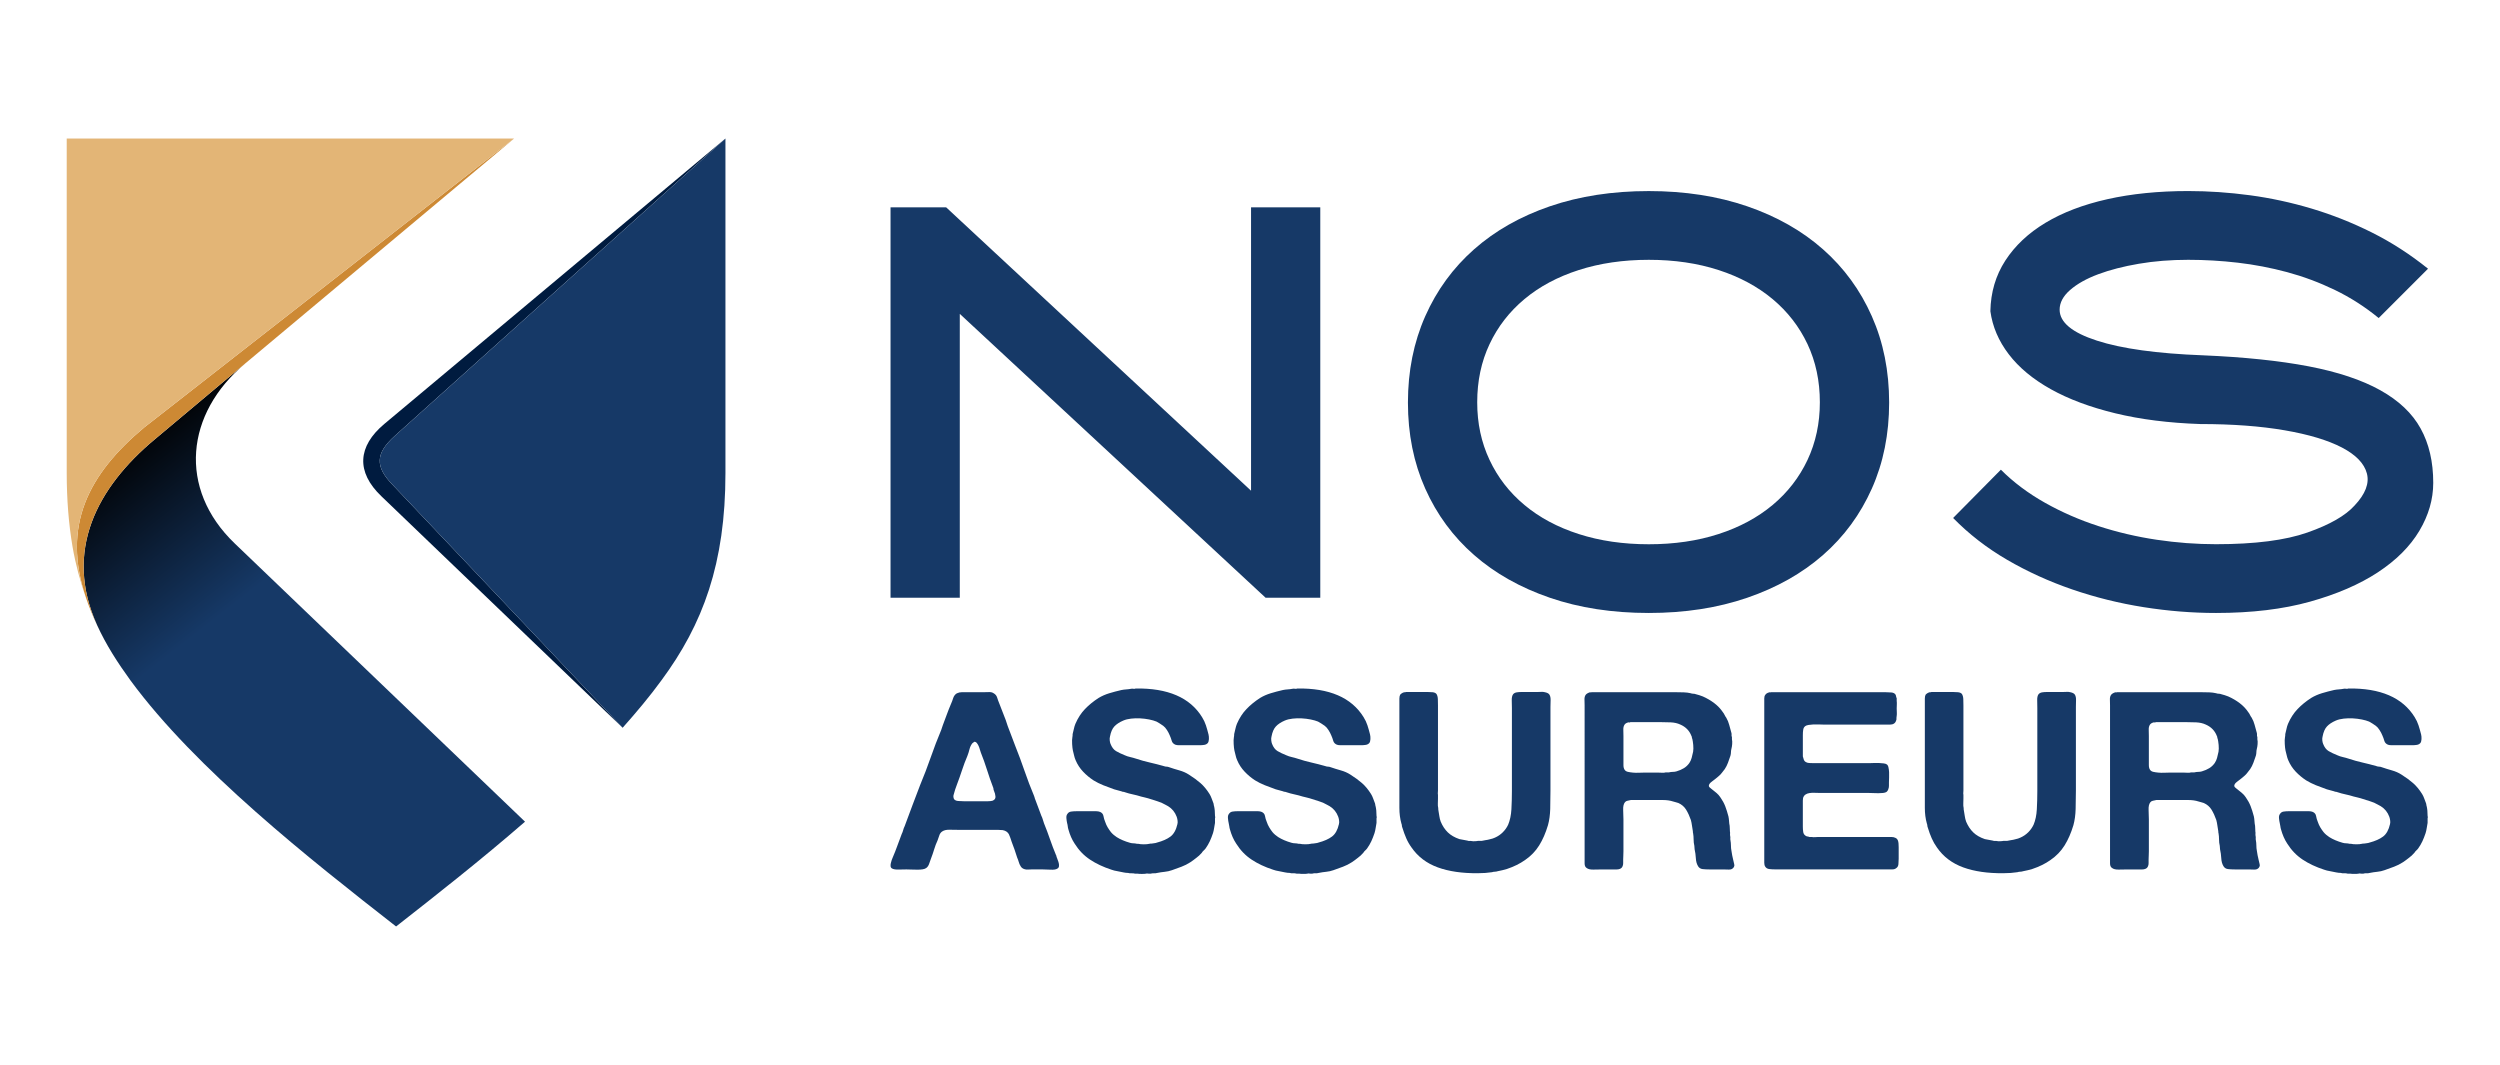
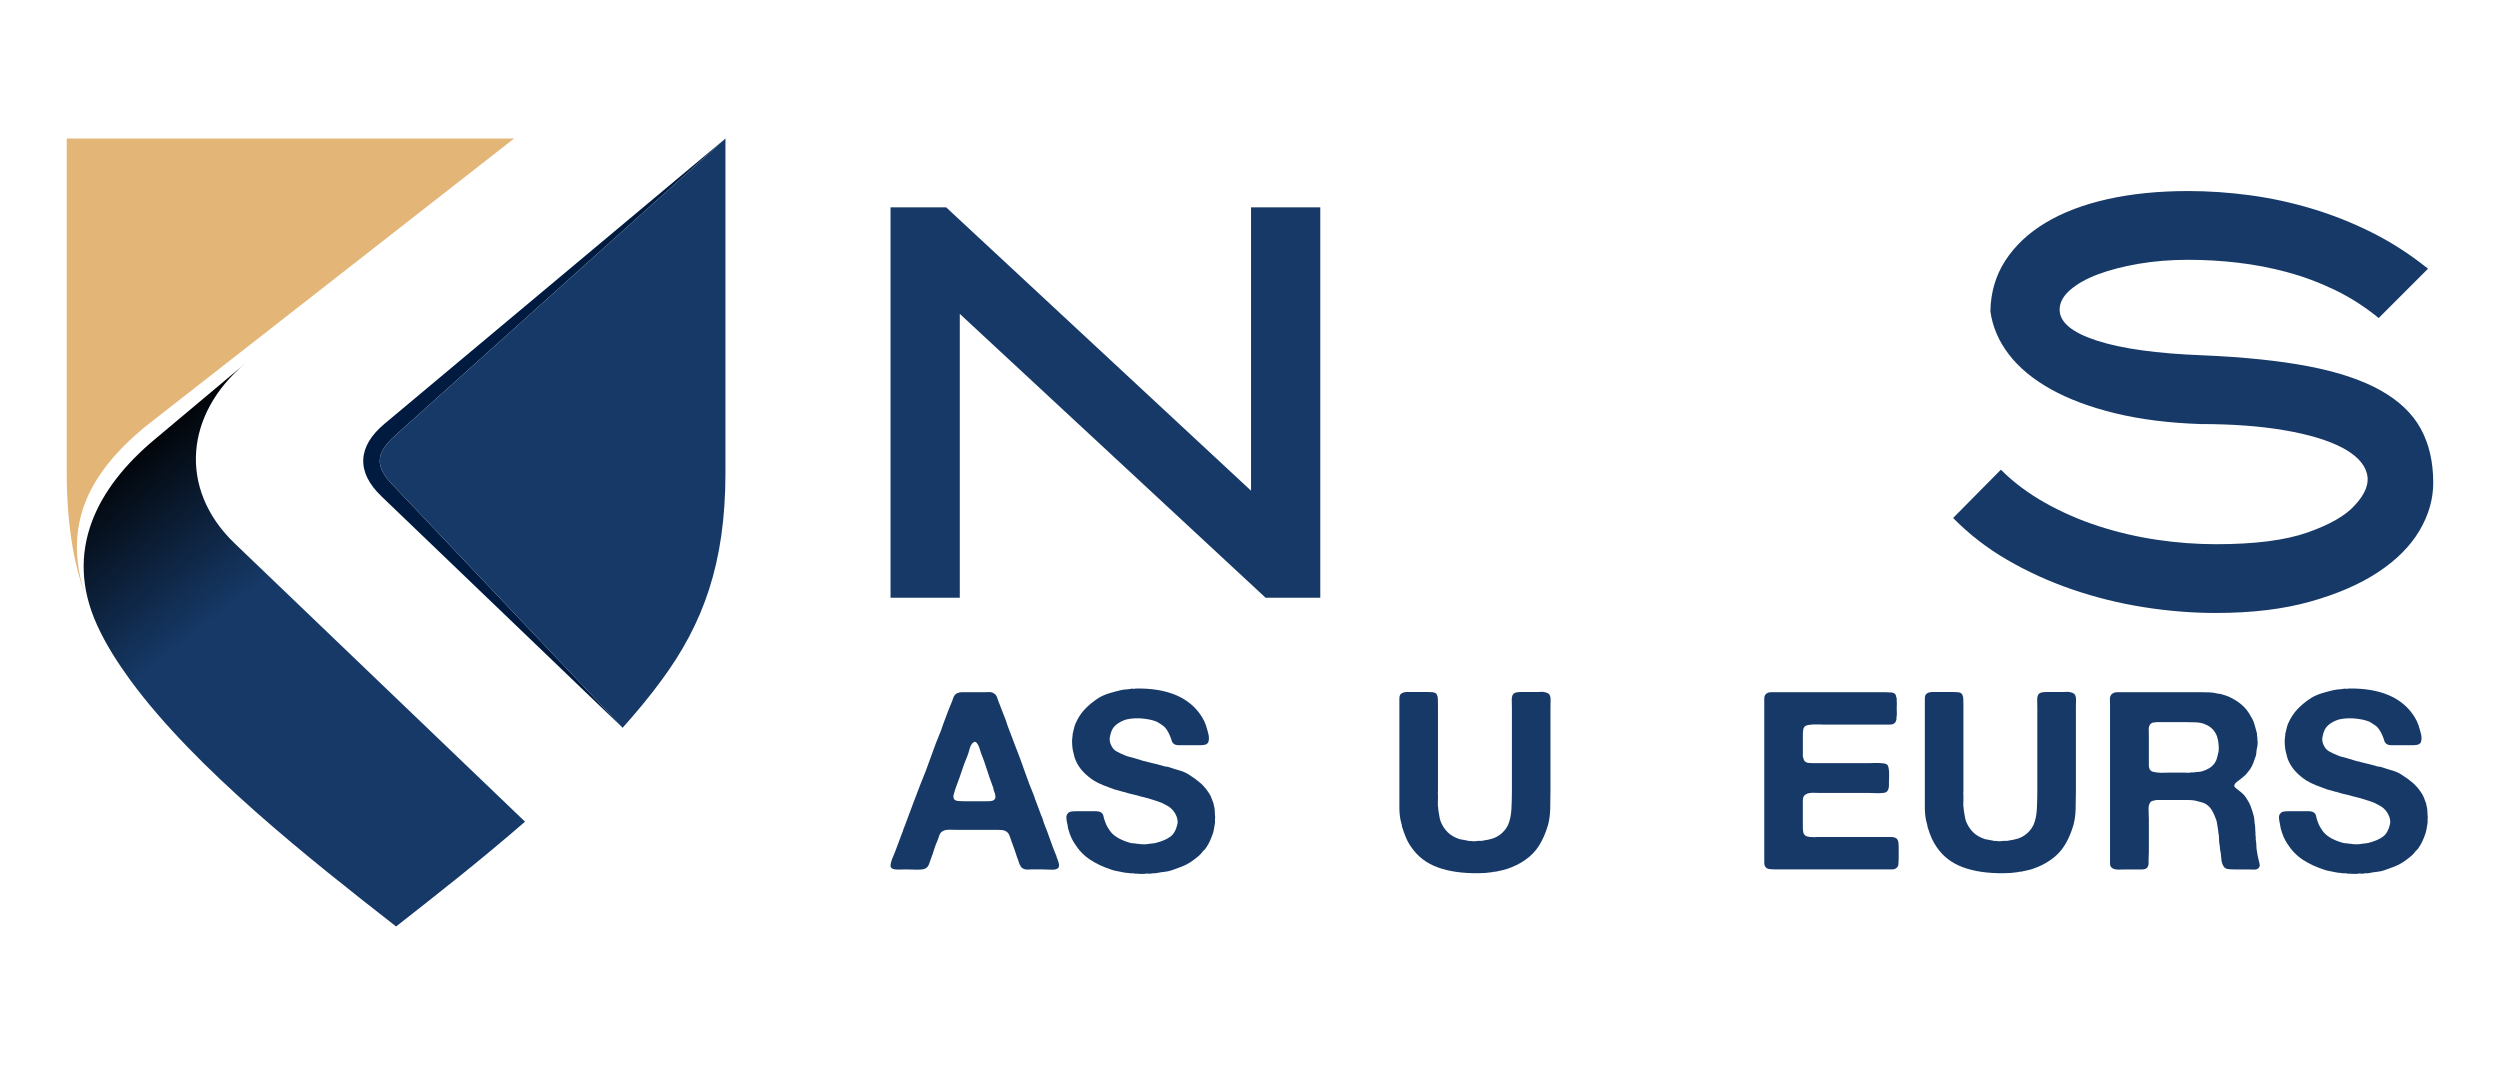
<svg xmlns="http://www.w3.org/2000/svg" version="1.1" id="Calque_1" x="0px" y="0px" width="166.667px" height="71px" viewBox="0 0 166.667 71" enable-background="new 0 0 166.667 71" xml:space="preserve">
  <g>
    <linearGradient id="SVGID_1_" gradientUnits="userSpaceOnUse" x1="17.107" y1="40.68" x2="8.139" y2="29.219">
      <stop offset="0.084" style="stop-color:#163967" />
      <stop offset="1" style="stop-color:#000000" />
    </linearGradient>
    <path fill-rule="evenodd" clip-rule="evenodd" fill="url(#SVGID_1_)" d="M6.477,41.684c0.594,1.301,1.359,2.489,2.221,3.677   c4.364,5.934,11.945,11.906,17.707,16.404c2.643-2.068,5.666-4.441,8.596-6.986l-19.354-18.55   c-3.811-3.657-3.273-8.674,0.688-11.985l-6.03,5.055C6.477,32.494,4.218,36.726,6.477,41.684L6.477,41.684z" />
-     <path fill-rule="evenodd" clip-rule="evenodd" fill="#CD8934" d="M10.305,29.298l6.03-5.055L34.273,9.235L9.617,28.494   c-3.714,3.101-5.514,6.547-3.887,11.351c0.211,0.632,0.46,1.246,0.747,1.839C4.218,36.726,6.477,32.494,10.305,29.298   L10.305,29.298z" />
    <path fill-rule="evenodd" clip-rule="evenodd" fill="#E3B576" d="M20.547,9.235h-8.807H4.448v22.303   c0,1.779,0.134,3.406,0.383,4.882c0.21,1.224,0.517,2.353,0.899,3.425c-1.627-4.804,0.173-8.25,3.887-11.351L34.273,9.235H20.547z" />
    <path fill-rule="evenodd" clip-rule="evenodd" fill="#001B3F" d="M25.62,28.264c-1.779,1.493-1.895,3.197-0.191,4.823   l16.081,15.432L26.174,32.321c-1.186-1.225-1.147-2.085,0.135-3.253L48.363,9.235L25.62,28.264z" />
    <path fill-rule="evenodd" clip-rule="evenodd" fill="#163967" d="M26.309,29.068c-1.282,1.168-1.32,2.028-0.135,3.253   l15.335,16.197c0.938-1.054,1.818-2.105,2.584-3.158c2.775-3.754,4.27-7.794,4.27-13.822V9.235L26.309,29.068z" />
  </g>
  <g>
    <g>
      <path fill="#163967" d="M83.402,13.823h4.617v26.027h-3.645L63.986,20.925v18.926h-4.617V13.823h3.708l20.326,18.891V13.823z" />
-       <path fill="#163967" d="M109.92,40.865c-2.426,0-4.625-0.338-6.596-1.015S99.67,38.225,98.27,37    c-1.398-1.225-2.484-2.699-3.254-4.426c-0.77-1.726-1.154-3.638-1.154-5.737c0-2.099,0.385-4.017,1.154-5.755    c0.77-1.737,1.855-3.224,3.254-4.46c1.4-1.236,3.084-2.192,5.055-2.869c1.971-0.676,4.17-1.015,6.596-1.015    c2.4,0,4.588,0.339,6.559,1.015c1.971,0.677,3.656,1.633,5.055,2.869c1.4,1.236,2.484,2.723,3.254,4.46    c0.77,1.738,1.154,3.656,1.154,5.755c0,2.1-0.385,4.012-1.154,5.737c-0.77,1.727-1.854,3.201-3.254,4.426    c-1.398,1.225-3.084,2.174-5.055,2.851S112.32,40.865,109.92,40.865z M109.92,17.321c-1.703,0-3.26,0.228-4.67,0.682    c-1.412,0.453-2.619,1.1-3.621,1.938c-1.004,0.839-1.779,1.839-2.326,3.003c-0.549,1.164-0.822,2.456-0.822,3.876    c0,1.397,0.273,2.678,0.822,3.841c0.547,1.165,1.322,2.166,2.326,3.004c1.002,0.838,2.209,1.484,3.621,1.938    c1.41,0.454,2.967,0.681,4.67,0.681c1.701,0,3.252-0.227,4.652-0.681c1.398-0.453,2.6-1.1,3.604-1.938    c1.002-0.838,1.777-1.839,2.326-3.004c0.547-1.163,0.822-2.443,0.822-3.841c0-1.42-0.275-2.712-0.822-3.876    c-0.549-1.164-1.324-2.164-2.326-3.003c-1.004-0.838-2.205-1.484-3.604-1.938C113.172,17.549,111.621,17.321,109.92,17.321z" />
      <path fill="#163967" d="M147.736,40.865c-1.586,0-3.195-0.129-4.828-0.388s-3.219-0.652-4.758-1.181    c-1.539-0.529-2.986-1.187-4.338-1.974c-1.354-0.787-2.553-1.717-3.604-2.79l3.184-3.219c0.84,0.84,1.82,1.575,2.939,2.204    c1.119,0.63,2.309,1.149,3.568,1.557c1.258,0.409,2.553,0.712,3.883,0.91c1.328,0.198,2.646,0.297,3.953,0.297    c2.588,0,4.623-0.261,6.104-0.783c1.482-0.522,2.525-1.12,3.131-1.794c0.723-0.767,0.998-1.48,0.822-2.142    c-0.174-0.662-0.729-1.237-1.66-1.725c-0.934-0.487-2.205-0.87-3.814-1.149c-1.609-0.278-3.486-0.418-5.631-0.418    c-2.1-0.07-3.988-0.309-5.668-0.717s-3.113-0.945-4.303-1.609c-1.189-0.665-2.123-1.44-2.799-2.327    c-0.678-0.886-1.084-1.842-1.225-2.868c0.023-1.26,0.355-2.385,0.996-3.376c0.643-0.991,1.533-1.831,2.678-2.519    c1.143-0.688,2.518-1.213,4.127-1.574s3.404-0.543,5.389-0.543c1.352,0,2.723,0.094,4.109,0.28s2.764,0.484,4.129,0.893    c1.363,0.408,2.699,0.938,4.006,1.591c1.305,0.653,2.553,1.458,3.742,2.414l-3.289,3.289c-0.908-0.746-1.883-1.37-2.92-1.872    c-1.039-0.501-2.1-0.897-3.184-1.189c-1.084-0.291-2.182-0.501-3.289-0.63c-1.107-0.128-2.209-0.192-3.305-0.192    c-1.168,0-2.264,0.088-3.289,0.263c-1.027,0.175-1.93,0.408-2.711,0.699c-0.781,0.292-1.406,0.643-1.873,1.05    c-0.467,0.408-0.699,0.846-0.699,1.312c0,0.84,0.828,1.528,2.484,2.064c1.656,0.537,4.012,0.863,7.066,0.979    c2.752,0.117,5.102,0.362,7.049,0.734c1.947,0.374,3.539,0.904,4.775,1.592c1.236,0.688,2.135,1.54,2.693,2.554    c0.561,1.015,0.84,2.222,0.84,3.621c0,1.097-0.309,2.163-0.926,3.201c-0.619,1.038-1.541,1.959-2.764,2.764    c-1.225,0.805-2.736,1.457-4.531,1.959C152.201,40.614,150.115,40.865,147.736,40.865z" />
    </g>
    <g>
      <path fill="#163967" d="M70.463,57.183c0.011,0.045,0.03,0.1,0.058,0.166c0.028,0.066,0.05,0.136,0.066,0.208    s0.02,0.141,0.009,0.207c-0.012,0.066-0.05,0.116-0.116,0.149c-0.089,0.056-0.235,0.077-0.439,0.066    c-0.205-0.011-0.374-0.017-0.507-0.017h-0.779c-0.089,0-0.169,0.003-0.241,0.009c-0.071,0.005-0.141-0.003-0.207-0.025    c-0.122-0.033-0.21-0.1-0.266-0.199c-0.056-0.088-0.097-0.183-0.124-0.282c-0.028-0.1-0.064-0.199-0.108-0.299    c-0.056-0.177-0.113-0.354-0.174-0.53s-0.125-0.349-0.191-0.515c-0.032-0.1-0.063-0.19-0.091-0.273s-0.058-0.158-0.091-0.225    s-0.083-0.124-0.149-0.174s-0.155-0.086-0.266-0.108c-0.056,0-0.108-0.002-0.158-0.008s-0.102-0.009-0.157-0.009h-2.622    c-0.188,0-0.39-0.002-0.605-0.008s-0.385,0.036-0.506,0.124c-0.089,0.066-0.149,0.155-0.183,0.266    c-0.033,0.111-0.072,0.222-0.116,0.332c-0.089,0.188-0.163,0.385-0.224,0.589c-0.062,0.205-0.131,0.406-0.208,0.605    c-0.044,0.111-0.086,0.228-0.124,0.349c-0.039,0.122-0.103,0.216-0.191,0.282c-0.055,0.044-0.135,0.075-0.24,0.092    s-0.222,0.024-0.349,0.024s-0.257-0.003-0.39-0.008c-0.133-0.006-0.249-0.009-0.349-0.009c-0.144,0-0.318,0.003-0.522,0.009    c-0.205,0.005-0.352-0.02-0.439-0.075c-0.056-0.033-0.086-0.083-0.092-0.149s0-0.135,0.017-0.207s0.036-0.142,0.059-0.208    c0.021-0.066,0.044-0.121,0.066-0.166c0.11-0.254,0.213-0.514,0.307-0.779s0.19-0.525,0.29-0.78    c0.044-0.088,0.077-0.177,0.1-0.266c0.022-0.088,0.056-0.177,0.1-0.265c0.089-0.232,0.177-0.471,0.266-0.714    s0.177-0.481,0.266-0.714c0.088-0.221,0.171-0.439,0.249-0.655c0.077-0.216,0.16-0.434,0.249-0.655    c0.254-0.608,0.489-1.223,0.705-1.842s0.45-1.233,0.705-1.842c0.022-0.055,0.039-0.105,0.05-0.149s0.027-0.094,0.05-0.149    c0.088-0.232,0.177-0.47,0.266-0.713c0.088-0.243,0.183-0.481,0.282-0.714c0.055-0.121,0.102-0.246,0.141-0.373    s0.107-0.229,0.207-0.308c0.056-0.033,0.128-0.061,0.216-0.083c0.022-0.011,0.044-0.014,0.066-0.008s0.044,0.003,0.066-0.009h1.46    c0.122,0,0.246-0.002,0.374-0.008c0.127-0.006,0.229,0.02,0.307,0.074c0.122,0.066,0.202,0.164,0.241,0.291    c0.038,0.127,0.085,0.257,0.141,0.39c0.077,0.188,0.149,0.373,0.216,0.556s0.138,0.368,0.216,0.556    c0.021,0.066,0.044,0.133,0.066,0.199c0.021,0.066,0.044,0.133,0.066,0.199c0.088,0.222,0.171,0.44,0.249,0.655    c0.077,0.216,0.16,0.435,0.248,0.655c0.222,0.554,0.429,1.112,0.623,1.676c0.193,0.564,0.406,1.123,0.639,1.677    c0.021,0.044,0.035,0.085,0.041,0.124s0.02,0.08,0.042,0.124c0.066,0.178,0.133,0.354,0.199,0.531s0.132,0.354,0.198,0.531    c0.045,0.089,0.078,0.174,0.1,0.257c0.022,0.083,0.05,0.169,0.083,0.258c0.144,0.354,0.276,0.708,0.398,1.062    c0.122,0.354,0.255,0.703,0.398,1.046c0.022,0.032,0.033,0.063,0.033,0.091S70.441,57.149,70.463,57.183z M66.166,53.383    c0.144-0.055,0.21-0.149,0.199-0.281c-0.011-0.133-0.044-0.26-0.1-0.382c-0.022-0.044-0.033-0.086-0.033-0.125    c0-0.038-0.011-0.08-0.033-0.124c-0.144-0.376-0.276-0.758-0.398-1.146c-0.121-0.387-0.26-0.773-0.414-1.161    c-0.022-0.055-0.045-0.124-0.066-0.207c-0.022-0.083-0.05-0.16-0.083-0.232s-0.072-0.136-0.116-0.191    c-0.045-0.055-0.1-0.083-0.166-0.083c-0.022,0.022-0.045,0.039-0.066,0.05c-0.022,0.012-0.045,0.028-0.066,0.05    c-0.089,0.111-0.152,0.244-0.191,0.398c-0.038,0.155-0.085,0.305-0.141,0.448c-0.133,0.31-0.252,0.625-0.356,0.945    c-0.105,0.321-0.219,0.643-0.341,0.963c-0.044,0.11-0.083,0.219-0.116,0.323c-0.033,0.105-0.066,0.219-0.099,0.341    c-0.033,0.088-0.028,0.188,0.017,0.298c0.055,0.078,0.146,0.122,0.273,0.133c0.127,0.012,0.257,0.017,0.39,0.017h1.261    c0.1,0,0.211,0,0.332,0C65.972,53.416,66.077,53.405,66.166,53.383z" />
      <path fill="#163967" d="M75.707,45.9c2.146-0.033,3.624,0.603,4.43,1.908c0.111,0.177,0.197,0.359,0.258,0.547    c0.061,0.188,0.119,0.393,0.174,0.613c0.021,0.09,0.031,0.191,0.025,0.308s-0.031,0.202-0.074,0.257    c-0.057,0.066-0.133,0.108-0.232,0.125s-0.211,0.024-0.332,0.024h-1.047c-0.1,0-0.197,0-0.297,0s-0.184-0.011-0.25-0.033    c-0.133-0.055-0.215-0.144-0.248-0.266c-0.033-0.121-0.078-0.243-0.133-0.364c-0.044-0.111-0.105-0.227-0.183-0.349    s-0.16-0.216-0.249-0.282c-0.155-0.11-0.305-0.205-0.448-0.282c-0.133-0.055-0.296-0.102-0.489-0.141s-0.393-0.063-0.598-0.074    c-0.204-0.012-0.406-0.006-0.605,0.017c-0.199,0.021-0.376,0.065-0.53,0.132c-0.255,0.11-0.451,0.241-0.59,0.39    c-0.138,0.15-0.234,0.374-0.29,0.673c-0.022,0.077-0.027,0.163-0.017,0.257s0.027,0.169,0.05,0.224    c0.089,0.232,0.213,0.396,0.373,0.49s0.352,0.185,0.572,0.273c0.122,0.056,0.246,0.097,0.374,0.124    c0.127,0.028,0.257,0.064,0.39,0.108c0.299,0.1,0.605,0.186,0.921,0.257c0.315,0.072,0.628,0.152,0.938,0.241    c0.056,0.021,0.11,0.033,0.166,0.033s0.11,0.011,0.166,0.033c0.22,0.077,0.451,0.148,0.689,0.215s0.451,0.161,0.639,0.282    c0.299,0.188,0.555,0.377,0.771,0.564c0.215,0.188,0.418,0.432,0.605,0.73c0.055,0.088,0.102,0.188,0.141,0.298    c0.039,0.111,0.08,0.222,0.125,0.332c0.012,0.033,0.016,0.064,0.016,0.092s0.006,0.053,0.018,0.074    C80.979,53.909,81,54.13,81,54.396c0.021,0.056,0.021,0.11,0,0.166v0.299c-0.021,0.121-0.041,0.237-0.059,0.348    c-0.016,0.111-0.041,0.222-0.074,0.332c-0.066,0.199-0.139,0.382-0.215,0.548c-0.078,0.166-0.172,0.326-0.283,0.481    c-0.045,0.056-0.088,0.103-0.133,0.141c-0.045,0.039-0.082,0.086-0.115,0.142c-0.057,0.066-0.117,0.13-0.184,0.19    s-0.139,0.119-0.215,0.174c-0.057,0.045-0.113,0.089-0.174,0.133c-0.063,0.045-0.125,0.089-0.191,0.133    c-0.189,0.122-0.385,0.222-0.59,0.299s-0.418,0.155-0.639,0.232c-0.155,0.056-0.315,0.091-0.481,0.107s-0.332,0.042-0.498,0.075    c-0.077,0.021-0.151,0.03-0.224,0.024c-0.072-0.005-0.141,0.003-0.207,0.025h-0.133c-0.022,0-0.053-0.003-0.092-0.009    c-0.039-0.005-0.069-0.003-0.091,0.009c-0.056,0.011-0.149,0.017-0.282,0.017s-0.227-0.006-0.282-0.017h-0.166    c-0.077-0.022-0.157-0.03-0.24-0.025c-0.083,0.006-0.158-0.003-0.225-0.024c-0.055,0-0.104-0.003-0.149-0.009    c-0.044-0.005-0.094-0.014-0.148-0.024c-0.133-0.033-0.271-0.061-0.415-0.083c-0.145-0.022-0.277-0.056-0.398-0.1    c-0.542-0.177-1.018-0.4-1.427-0.672c-0.41-0.271-0.753-0.628-1.029-1.07c-0.177-0.266-0.315-0.581-0.415-0.946    c-0.021-0.066-0.035-0.133-0.041-0.198c-0.006-0.066-0.02-0.139-0.042-0.216c-0.021-0.089-0.038-0.196-0.049-0.324    c-0.012-0.127,0.011-0.224,0.065-0.29c0.056-0.089,0.136-0.141,0.241-0.157c0.104-0.017,0.224-0.025,0.356-0.025h1.046    c0.088,0,0.183,0,0.281,0c0.1,0,0.188,0.017,0.266,0.05c0.122,0.056,0.193,0.146,0.216,0.273c0.022,0.128,0.061,0.258,0.116,0.391    c0.044,0.133,0.1,0.254,0.166,0.364c0.066,0.111,0.139,0.216,0.216,0.315c0.056,0.066,0.116,0.128,0.183,0.183    c0.066,0.056,0.133,0.105,0.199,0.149c0.243,0.155,0.542,0.282,0.896,0.382c0.077,0.022,0.152,0.033,0.225,0.033    c0.071,0,0.151,0.011,0.24,0.033h0.083c0.089,0.022,0.21,0.033,0.365,0.033c0.154,0,0.276-0.011,0.365-0.033    c0.033-0.011,0.088-0.017,0.166-0.017c0.055-0.011,0.113-0.02,0.174-0.025c0.061-0.005,0.119-0.019,0.174-0.041    c0.376-0.1,0.675-0.232,0.896-0.398c0.221-0.166,0.377-0.442,0.465-0.829c0.021-0.078,0.025-0.166,0.008-0.266    c-0.016-0.1-0.035-0.177-0.057-0.232c-0.111-0.299-0.299-0.531-0.565-0.697c-0.033-0.021-0.094-0.055-0.183-0.1    c-0.166-0.1-0.352-0.18-0.556-0.24c-0.205-0.061-0.406-0.125-0.605-0.191c-0.078-0.021-0.152-0.041-0.225-0.058    s-0.152-0.036-0.24-0.058c-0.177-0.056-0.356-0.103-0.539-0.142c-0.183-0.038-0.357-0.085-0.523-0.141    c-0.055-0.022-0.099-0.033-0.132-0.033s-0.072-0.011-0.116-0.033c-0.089-0.022-0.169-0.044-0.241-0.066s-0.152-0.044-0.24-0.066    c-0.255-0.089-0.498-0.18-0.73-0.274c-0.232-0.094-0.448-0.201-0.646-0.323c-0.255-0.166-0.487-0.359-0.697-0.581    c-0.21-0.221-0.376-0.475-0.498-0.763c-0.044-0.1-0.077-0.202-0.1-0.308c-0.022-0.104-0.05-0.218-0.083-0.34    c-0.022-0.1-0.039-0.243-0.05-0.432c-0.011-0.188-0.006-0.343,0.017-0.464c0.011-0.045,0.017-0.11,0.017-0.2    c0.033-0.121,0.061-0.236,0.083-0.348c0.022-0.11,0.056-0.221,0.1-0.332c0.166-0.387,0.379-0.716,0.639-0.987    c0.26-0.271,0.562-0.517,0.904-0.738c0.222-0.133,0.459-0.237,0.714-0.315c0.254-0.077,0.525-0.149,0.813-0.215    c0.11-0.022,0.218-0.036,0.323-0.042c0.104-0.006,0.213-0.02,0.323-0.041c0.033-0.012,0.086-0.012,0.158,0    C75.637,45.928,75.684,45.922,75.707,45.9z" />
-       <path fill="#163967" d="M86.475,45.9c2.146-0.033,3.623,0.603,4.43,1.908c0.111,0.177,0.197,0.359,0.258,0.547    c0.061,0.188,0.119,0.393,0.174,0.613c0.021,0.09,0.031,0.191,0.025,0.308s-0.031,0.202-0.074,0.257    c-0.057,0.066-0.133,0.108-0.232,0.125s-0.211,0.024-0.332,0.024h-1.045c-0.1,0-0.199,0-0.299,0s-0.184-0.011-0.25-0.033    c-0.133-0.055-0.215-0.144-0.248-0.266c-0.033-0.121-0.078-0.243-0.133-0.364c-0.045-0.111-0.105-0.227-0.184-0.349    c-0.076-0.122-0.16-0.216-0.248-0.282c-0.154-0.11-0.305-0.205-0.447-0.282c-0.133-0.055-0.297-0.102-0.49-0.141    s-0.393-0.063-0.598-0.074c-0.205-0.012-0.406-0.006-0.605,0.017c-0.199,0.021-0.375,0.065-0.531,0.132    c-0.254,0.11-0.451,0.241-0.588,0.39c-0.139,0.15-0.236,0.374-0.291,0.673c-0.021,0.077-0.027,0.163-0.016,0.257    c0.01,0.094,0.027,0.169,0.049,0.224c0.088,0.232,0.213,0.396,0.373,0.49s0.352,0.185,0.572,0.273    c0.123,0.056,0.246,0.097,0.373,0.124c0.127,0.028,0.258,0.064,0.391,0.108c0.299,0.1,0.605,0.186,0.922,0.257    c0.314,0.072,0.627,0.152,0.936,0.241c0.057,0.021,0.111,0.033,0.166,0.033c0.057,0,0.111,0.011,0.166,0.033    c0.223,0.077,0.451,0.148,0.689,0.215s0.451,0.161,0.639,0.282c0.299,0.188,0.557,0.377,0.771,0.564    c0.215,0.188,0.418,0.432,0.605,0.73c0.055,0.088,0.102,0.188,0.141,0.298c0.039,0.111,0.08,0.222,0.125,0.332    c0.012,0.033,0.018,0.064,0.018,0.092s0.004,0.053,0.016,0.074c0.045,0.178,0.066,0.398,0.066,0.664    c0.021,0.056,0.021,0.11,0,0.166v0.299c-0.021,0.121-0.041,0.237-0.059,0.348c-0.016,0.111-0.041,0.222-0.074,0.332    c-0.066,0.199-0.139,0.382-0.215,0.548c-0.078,0.166-0.172,0.326-0.283,0.481c-0.043,0.056-0.088,0.103-0.133,0.141    c-0.043,0.039-0.082,0.086-0.115,0.142c-0.057,0.066-0.117,0.13-0.184,0.19s-0.139,0.119-0.215,0.174    c-0.057,0.045-0.113,0.089-0.174,0.133c-0.063,0.045-0.125,0.089-0.191,0.133c-0.188,0.122-0.385,0.222-0.59,0.299    c-0.203,0.077-0.416,0.155-0.639,0.232c-0.154,0.056-0.314,0.091-0.48,0.107s-0.332,0.042-0.498,0.075    c-0.078,0.021-0.152,0.03-0.225,0.024c-0.072-0.005-0.141,0.003-0.207,0.025h-0.133c-0.021,0-0.053-0.003-0.09-0.009    c-0.039-0.005-0.07-0.003-0.092,0.009c-0.057,0.011-0.15,0.017-0.283,0.017s-0.227-0.006-0.281-0.017h-0.166    c-0.078-0.022-0.158-0.03-0.24-0.025c-0.084,0.006-0.158-0.003-0.225-0.024c-0.055,0-0.105-0.003-0.148-0.009    c-0.045-0.005-0.094-0.014-0.15-0.024c-0.133-0.033-0.271-0.061-0.414-0.083c-0.145-0.022-0.277-0.056-0.398-0.1    c-0.543-0.177-1.018-0.4-1.426-0.672c-0.41-0.271-0.754-0.628-1.029-1.07c-0.178-0.266-0.316-0.581-0.416-0.946    c-0.021-0.066-0.035-0.133-0.041-0.198c-0.006-0.066-0.02-0.139-0.041-0.216c-0.021-0.089-0.039-0.196-0.049-0.324    c-0.012-0.127,0.01-0.224,0.064-0.29c0.057-0.089,0.137-0.141,0.242-0.157c0.104-0.017,0.223-0.025,0.355-0.025h1.047    c0.088,0,0.182,0,0.281,0s0.188,0.017,0.266,0.05c0.121,0.056,0.193,0.146,0.215,0.273c0.021,0.128,0.061,0.258,0.117,0.391    c0.043,0.133,0.1,0.254,0.166,0.364c0.066,0.111,0.137,0.216,0.215,0.315c0.055,0.066,0.115,0.128,0.182,0.183    c0.066,0.056,0.133,0.105,0.199,0.149c0.244,0.155,0.543,0.282,0.896,0.382c0.078,0.022,0.152,0.033,0.225,0.033    s0.152,0.011,0.24,0.033h0.084c0.088,0.022,0.209,0.033,0.363,0.033c0.156,0,0.277-0.011,0.365-0.033    c0.033-0.011,0.088-0.017,0.166-0.017c0.055-0.011,0.113-0.02,0.174-0.025c0.061-0.005,0.119-0.019,0.176-0.041    c0.375-0.1,0.674-0.232,0.895-0.398c0.223-0.166,0.377-0.442,0.465-0.829c0.021-0.078,0.025-0.166,0.008-0.266    c-0.016-0.1-0.035-0.177-0.057-0.232c-0.111-0.299-0.299-0.531-0.564-0.697c-0.033-0.021-0.094-0.055-0.184-0.1    c-0.166-0.1-0.35-0.18-0.555-0.24s-0.406-0.125-0.605-0.191c-0.078-0.021-0.152-0.041-0.225-0.058s-0.152-0.036-0.24-0.058    c-0.178-0.056-0.357-0.103-0.539-0.142c-0.184-0.038-0.357-0.085-0.523-0.141c-0.055-0.022-0.1-0.033-0.133-0.033    s-0.072-0.011-0.115-0.033c-0.09-0.022-0.17-0.044-0.24-0.066c-0.072-0.022-0.152-0.044-0.242-0.066    c-0.254-0.089-0.496-0.18-0.729-0.274c-0.232-0.094-0.449-0.201-0.646-0.323c-0.256-0.166-0.488-0.359-0.697-0.581    c-0.211-0.221-0.377-0.475-0.498-0.763c-0.045-0.1-0.078-0.202-0.1-0.308c-0.023-0.104-0.051-0.218-0.084-0.34    c-0.021-0.1-0.039-0.243-0.049-0.432c-0.012-0.188-0.006-0.343,0.016-0.464c0.012-0.045,0.018-0.11,0.018-0.2    c0.033-0.121,0.061-0.236,0.082-0.348c0.023-0.11,0.057-0.221,0.1-0.332c0.166-0.387,0.379-0.716,0.639-0.987    c0.26-0.271,0.563-0.517,0.904-0.738c0.221-0.133,0.459-0.237,0.715-0.315c0.254-0.077,0.523-0.149,0.813-0.215    c0.109-0.022,0.219-0.036,0.322-0.042c0.105-0.006,0.213-0.02,0.324-0.041c0.033-0.012,0.086-0.012,0.158,0    C86.406,45.928,86.453,45.922,86.475,45.9z" />
      <path fill="#163967" d="M93.742,46.132h1.41c0.121,0,0.24,0.006,0.357,0.017c0.115,0.012,0.201,0.05,0.256,0.116    c0.057,0.089,0.086,0.202,0.092,0.341c0.006,0.138,0.008,0.279,0.008,0.423v1.676v3.418v0.581c0,0.044-0.002,0.091-0.008,0.141    s-0.002,0.097,0.008,0.142v0.265c0,0.1-0.002,0.205-0.008,0.315c-0.006,0.111,0.002,0.211,0.025,0.299    c0,0.078,0.006,0.139,0.016,0.183c0.023,0.122,0.043,0.243,0.059,0.365c0.018,0.122,0.047,0.243,0.092,0.365    c0.121,0.287,0.279,0.525,0.473,0.713c0.193,0.188,0.451,0.338,0.771,0.448c0.088,0.022,0.176,0.039,0.266,0.05    c0.088,0.011,0.176,0.027,0.266,0.05c0.055,0.022,0.105,0.03,0.148,0.025c0.045-0.006,0.094-0.003,0.15,0.008    c0.043,0.011,0.115,0.014,0.215,0.008c0.1-0.005,0.166-0.014,0.199-0.024h0.25c0.088-0.022,0.176-0.039,0.264-0.05    c0.09-0.011,0.172-0.027,0.25-0.05c0.154-0.033,0.275-0.071,0.365-0.116c0.199-0.088,0.373-0.207,0.521-0.356    c0.15-0.149,0.27-0.318,0.357-0.506c0.121-0.288,0.193-0.628,0.217-1.021c0.021-0.393,0.033-0.8,0.033-1.22v-3.303v-2.223    c0-0.155-0.004-0.326-0.01-0.515c-0.006-0.188,0.025-0.326,0.092-0.415c0.055-0.066,0.133-0.107,0.232-0.124    s0.209-0.025,0.332-0.025h1.063c0.088,0,0.174-0.002,0.256-0.008c0.084-0.006,0.164,0.003,0.24,0.024    c0.156,0.033,0.256,0.089,0.299,0.166c0.057,0.089,0.08,0.214,0.076,0.374c-0.006,0.16-0.01,0.307-0.01,0.439v2.224v3.352    c0,0.42-0.006,0.829-0.016,1.228c-0.012,0.398-0.061,0.758-0.15,1.079c-0.154,0.52-0.35,0.971-0.588,1.352    c-0.238,0.382-0.551,0.705-0.938,0.971c-0.344,0.244-0.748,0.443-1.211,0.598c-0.1,0.033-0.203,0.061-0.309,0.083    c-0.104,0.022-0.207,0.044-0.307,0.066c-0.066,0.022-0.129,0.033-0.189,0.033c-0.063,0-0.125,0.011-0.191,0.033    c-0.133,0.021-0.283,0.038-0.449,0.05c-0.164,0.011-0.326,0.017-0.48,0.017c-1.051,0.011-1.947-0.119-2.688-0.39    c-0.742-0.271-1.322-0.711-1.742-1.319c-0.145-0.199-0.264-0.407-0.357-0.622c-0.094-0.216-0.18-0.451-0.258-0.706    c-0.021-0.055-0.033-0.102-0.033-0.141s-0.01-0.086-0.033-0.141c-0.088-0.31-0.133-0.658-0.133-1.046c0-0.387,0-0.774,0-1.161    v-4.63v-1.161c0-0.11,0-0.219,0-0.323c0-0.105,0.018-0.191,0.051-0.258c0.066-0.077,0.154-0.133,0.266-0.166    c0.021,0,0.043,0,0.066,0C93.697,46.148,93.719,46.144,93.742,46.132z" />
-       <path fill="#163967" d="M115.611,57.598c0.023,0.066,0.02,0.128-0.008,0.183c-0.027,0.056-0.059,0.094-0.092,0.116    c-0.066,0.056-0.156,0.08-0.273,0.075c-0.115-0.006-0.234-0.009-0.355-0.009h-0.914c-0.176,0-0.332-0.008-0.465-0.024    s-0.232-0.081-0.299-0.191c-0.088-0.144-0.137-0.32-0.148-0.531c-0.012-0.21-0.039-0.409-0.082-0.597    c0-0.044-0.004-0.086-0.01-0.125c-0.006-0.038-0.008-0.074-0.008-0.107c-0.033-0.133-0.049-0.274-0.049-0.423    c0-0.149-0.012-0.285-0.033-0.407c-0.012-0.033-0.018-0.083-0.018-0.149c-0.021-0.121-0.041-0.246-0.059-0.373    c-0.016-0.127-0.041-0.251-0.074-0.373c-0.088-0.255-0.193-0.481-0.314-0.681c-0.123-0.199-0.293-0.349-0.516-0.448    c-0.055-0.021-0.109-0.038-0.166-0.05c-0.055-0.011-0.115-0.027-0.182-0.05c-0.199-0.066-0.43-0.1-0.689-0.1s-0.516,0-0.771,0    h-1.359c-0.09,0.022-0.166,0.039-0.232,0.05c-0.066,0.012-0.123,0.045-0.166,0.1c-0.09,0.111-0.127,0.282-0.117,0.515    c0.012,0.232,0.018,0.442,0.018,0.631v2.124c0,0.088-0.004,0.18-0.008,0.273c-0.006,0.094-0.01,0.186-0.01,0.273    c0,0.089,0,0.169,0,0.241s-0.01,0.136-0.033,0.19c-0.033,0.1-0.1,0.166-0.199,0.199c-0.055,0.022-0.121,0.033-0.199,0.033    c-0.076,0-0.16,0-0.248,0h-0.746c-0.178,0-0.365,0.003-0.564,0.009c-0.199,0.005-0.35-0.031-0.449-0.108    c-0.088-0.055-0.133-0.157-0.133-0.307s0-0.296,0-0.44V47.028c0-0.122-0.002-0.249-0.008-0.382s0.02-0.237,0.074-0.315    c0.045-0.066,0.127-0.121,0.25-0.166c0.021-0.011,0.047-0.014,0.074-0.008s0.053,0.003,0.074-0.009h5.643    c0.176,0,0.346,0.003,0.506,0.009s0.313,0.024,0.457,0.058c0.055,0.022,0.113,0.033,0.174,0.033s0.119,0.012,0.174,0.033    c0.078,0.022,0.154,0.045,0.232,0.066c0.078,0.022,0.154,0.05,0.232,0.083c0.275,0.122,0.531,0.271,0.764,0.448    s0.426,0.382,0.58,0.614c0.045,0.056,0.08,0.113,0.107,0.174c0.027,0.062,0.064,0.119,0.107,0.175    c0.09,0.154,0.156,0.314,0.199,0.48c0.045,0.166,0.094,0.349,0.15,0.548c0.01,0.044,0.014,0.089,0.008,0.133    s0.002,0.088,0.025,0.133v0.149c0.021,0.088,0.027,0.196,0.016,0.323c-0.01,0.127-0.027,0.229-0.049,0.307    c-0.023,0.089-0.033,0.169-0.033,0.241c0,0.071-0.012,0.146-0.033,0.224c-0.055,0.166-0.111,0.323-0.166,0.473    s-0.127,0.291-0.215,0.424c-0.023,0.032-0.051,0.068-0.084,0.107s-0.061,0.074-0.082,0.107c-0.033,0.045-0.07,0.089-0.109,0.133    c-0.039,0.045-0.08,0.083-0.123,0.116c-0.066,0.056-0.133,0.111-0.199,0.166c-0.066,0.056-0.139,0.111-0.217,0.166    c-0.043,0.033-0.088,0.069-0.133,0.108c-0.043,0.038-0.076,0.085-0.1,0.141c-0.021,0.066-0.01,0.122,0.033,0.166    c0.045,0.044,0.084,0.077,0.117,0.1c0.109,0.089,0.221,0.177,0.332,0.266c0.109,0.088,0.203,0.193,0.281,0.315    c0.133,0.188,0.238,0.381,0.316,0.58c0.076,0.199,0.148,0.426,0.215,0.681c0.021,0.1,0.035,0.205,0.041,0.315    s0.02,0.216,0.041,0.315c0,0.065,0.004,0.13,0.01,0.19c0.004,0.061,0.008,0.124,0.008,0.19c0.01,0.045,0.014,0.092,0.008,0.142    s-0.002,0.103,0.008,0.157c0.012,0.045,0.014,0.089,0.01,0.133c-0.006,0.045-0.004,0.094,0.008,0.149    c0.021,0.11,0.033,0.227,0.033,0.349s0.01,0.238,0.033,0.349l0.049,0.299c0.023,0.099,0.045,0.198,0.066,0.298    C115.568,57.415,115.59,57.51,115.611,57.598z M112.875,50.114c0.021-0.121,0.023-0.271,0.008-0.448    c-0.018-0.177-0.037-0.31-0.059-0.397c-0.021-0.045-0.033-0.083-0.033-0.116s-0.012-0.066-0.033-0.1    c-0.133-0.344-0.377-0.592-0.73-0.747c-0.188-0.089-0.404-0.138-0.646-0.149c-0.244-0.011-0.498-0.017-0.764-0.017h-1.924    c-0.023,0.022-0.045,0.03-0.066,0.024c-0.023-0.005-0.045-0.008-0.066-0.008c-0.133,0.033-0.223,0.089-0.266,0.166    c-0.057,0.089-0.08,0.202-0.074,0.34c0.004,0.139,0.008,0.273,0.008,0.407v1.543c0,0.133,0,0.266,0,0.398s0.027,0.237,0.082,0.314    c0.045,0.066,0.117,0.111,0.217,0.133c0.1,0.022,0.209,0.039,0.332,0.05c0.121,0.012,0.248,0.015,0.381,0.009    s0.248-0.009,0.348-0.009h0.98c0.076,0,0.16,0.003,0.248,0.009s0.166-0.003,0.232-0.025h0.215c0.09-0.021,0.176-0.033,0.258-0.033    c0.084,0,0.164-0.011,0.24-0.033c0.189-0.055,0.355-0.127,0.498-0.215c0.145-0.089,0.266-0.205,0.365-0.349    c0.066-0.1,0.117-0.21,0.15-0.332S112.842,50.27,112.875,50.114z" />
      <path fill="#163967" d="M118.066,46.148h6.207h1.443c0.133,0,0.26,0.006,0.381,0.017c0.121,0.012,0.211,0.056,0.266,0.133    c0.021,0.033,0.035,0.072,0.041,0.116c0.006,0.045,0.02,0.089,0.043,0.133v0.183c0.01,0.078,0.014,0.16,0.008,0.249    s-0.008,0.172-0.008,0.249c0,0.089,0.002,0.174,0.008,0.257s0.002,0.163-0.008,0.241c-0.012,0.055-0.018,0.138-0.018,0.248    c-0.033,0.133-0.088,0.222-0.166,0.266c-0.066,0.044-0.148,0.066-0.248,0.066s-0.205,0-0.316,0h-1.145h-3.004    c-0.088,0-0.189-0.003-0.307-0.009c-0.115-0.005-0.232-0.005-0.348,0c-0.117,0.006-0.225,0.018-0.324,0.033    c-0.1,0.018-0.172,0.042-0.215,0.075c-0.078,0.056-0.125,0.136-0.141,0.241c-0.018,0.104-0.025,0.224-0.025,0.356v0.945v0.481    c0.021,0.089,0.043,0.163,0.066,0.224c0.021,0.062,0.061,0.108,0.115,0.142c0.066,0.044,0.145,0.069,0.232,0.074    c0.088,0.006,0.184,0.009,0.283,0.009h0.895h2.855c0.076,0,0.174-0.003,0.289-0.009c0.117-0.005,0.23-0.005,0.34,0    c0.111,0.006,0.213,0.015,0.309,0.025c0.094,0.011,0.162,0.033,0.207,0.066c0.055,0.033,0.094,0.1,0.115,0.199    c0.023,0.1,0.037,0.207,0.043,0.323c0.004,0.116,0.004,0.235,0,0.356c-0.006,0.122-0.01,0.228-0.01,0.315c0,0.077,0,0.155,0,0.232    s-0.01,0.144-0.033,0.199c-0.021,0.089-0.066,0.16-0.133,0.216c-0.055,0.033-0.129,0.056-0.223,0.066    c-0.096,0.011-0.199,0.017-0.316,0.017c-0.115,0-0.232-0.003-0.348-0.009c-0.117-0.005-0.213-0.008-0.291-0.008h-3.236    c-0.131,0-0.26-0.003-0.381-0.009c-0.121-0.005-0.234,0-0.34,0.017s-0.193,0.05-0.266,0.1s-0.125,0.125-0.158,0.224    c-0.01,0.056-0.016,0.114-0.016,0.175s0,0.119,0,0.174v0.631v0.929c0,0.133,0.008,0.252,0.025,0.357    c0.016,0.105,0.063,0.186,0.141,0.24c0.033,0.033,0.074,0.053,0.123,0.059c0.051,0.005,0.104,0.02,0.158,0.041h0.166    c0.055,0.012,0.117,0.014,0.184,0.009c0.066-0.006,0.127-0.009,0.182-0.009h0.697h3.119h0.879c0.09,0,0.176,0,0.258,0    s0.158,0.017,0.225,0.05c0.088,0.033,0.148,0.094,0.182,0.183c0.021,0.056,0.035,0.122,0.041,0.199s0.01,0.16,0.01,0.249v0.763    c0,0.133-0.006,0.258-0.018,0.374s-0.061,0.202-0.148,0.257c-0.066,0.056-0.152,0.083-0.258,0.083s-0.219,0-0.34,0h-1.244h-4.912    h-1.311c-0.156,0-0.291-0.008-0.406-0.024c-0.117-0.017-0.203-0.069-0.258-0.158c-0.045-0.066-0.066-0.151-0.066-0.257    s0-0.208,0-0.308v-1.194v-4.514v-3.616v-1.029c0-0.1,0-0.199,0-0.299s0.021-0.177,0.066-0.232    c0.045-0.077,0.127-0.133,0.248-0.166c0.023-0.011,0.045-0.014,0.066-0.008C118.023,46.163,118.045,46.16,118.066,46.148z" />
      <path fill="#163967" d="M128.77,46.132h1.41c0.123,0,0.242,0.006,0.357,0.017c0.117,0.012,0.201,0.05,0.258,0.116    c0.055,0.089,0.086,0.202,0.092,0.341c0.004,0.138,0.008,0.279,0.008,0.423v1.676v3.418v0.581c0,0.044-0.004,0.091-0.008,0.141    c-0.006,0.05-0.004,0.097,0.008,0.142v0.265c0,0.1-0.004,0.205-0.008,0.315c-0.006,0.111,0.002,0.211,0.023,0.299    c0,0.078,0.006,0.139,0.018,0.183c0.021,0.122,0.041,0.243,0.059,0.365c0.016,0.122,0.047,0.243,0.09,0.365    c0.123,0.287,0.279,0.525,0.473,0.713c0.193,0.188,0.451,0.338,0.771,0.448c0.09,0.022,0.178,0.039,0.266,0.05    c0.09,0.011,0.178,0.027,0.266,0.05c0.057,0.022,0.105,0.03,0.15,0.025c0.043-0.006,0.094-0.003,0.148,0.008    c0.045,0.011,0.117,0.014,0.217,0.008c0.1-0.005,0.166-0.014,0.199-0.024h0.248c0.088-0.022,0.178-0.039,0.266-0.05    s0.172-0.027,0.248-0.05c0.156-0.033,0.277-0.071,0.365-0.116c0.199-0.088,0.373-0.207,0.523-0.356    c0.148-0.149,0.268-0.318,0.357-0.506c0.121-0.288,0.193-0.628,0.215-1.021s0.033-0.8,0.033-1.22v-3.303v-2.223    c0-0.155-0.002-0.326-0.008-0.515c-0.006-0.188,0.023-0.326,0.09-0.415c0.057-0.066,0.133-0.107,0.232-0.124    s0.211-0.025,0.332-0.025h1.063c0.088,0,0.174-0.002,0.258-0.008c0.082-0.006,0.162,0.003,0.24,0.024    c0.154,0.033,0.254,0.089,0.299,0.166c0.055,0.089,0.08,0.214,0.074,0.374s-0.008,0.307-0.008,0.439v2.224v3.352    c0,0.42-0.006,0.829-0.018,1.228c-0.01,0.398-0.061,0.758-0.148,1.079c-0.156,0.52-0.352,0.971-0.59,1.352    c-0.238,0.382-0.551,0.705-0.938,0.971c-0.342,0.244-0.746,0.443-1.211,0.598c-0.1,0.033-0.201,0.061-0.307,0.083    s-0.207,0.044-0.307,0.066c-0.066,0.022-0.131,0.033-0.191,0.033s-0.125,0.011-0.191,0.033c-0.133,0.021-0.281,0.038-0.447,0.05    c-0.166,0.011-0.326,0.017-0.48,0.017c-1.053,0.011-1.947-0.119-2.689-0.39c-0.74-0.271-1.322-0.711-1.742-1.319    c-0.143-0.199-0.262-0.407-0.355-0.622c-0.096-0.216-0.182-0.451-0.258-0.706c-0.023-0.055-0.033-0.102-0.033-0.141    s-0.012-0.086-0.033-0.141c-0.088-0.31-0.133-0.658-0.133-1.046c0-0.387,0-0.774,0-1.161v-4.63v-1.161c0-0.11,0-0.219,0-0.323    c0-0.105,0.016-0.191,0.049-0.258c0.066-0.077,0.156-0.133,0.266-0.166c0.023,0,0.045,0,0.066,0    C128.727,46.148,128.748,46.144,128.77,46.132z" />
      <path fill="#163967" d="M150.639,57.598c0.023,0.066,0.02,0.128-0.008,0.183c-0.027,0.056-0.059,0.094-0.092,0.116    c-0.066,0.056-0.156,0.08-0.273,0.075c-0.115-0.006-0.234-0.009-0.355-0.009h-0.914c-0.176,0-0.332-0.008-0.465-0.024    s-0.232-0.081-0.299-0.191c-0.088-0.144-0.137-0.32-0.148-0.531c-0.012-0.21-0.039-0.409-0.082-0.597    c0-0.044-0.004-0.086-0.01-0.125c-0.006-0.038-0.008-0.074-0.008-0.107c-0.033-0.133-0.049-0.274-0.049-0.423    c0-0.149-0.012-0.285-0.033-0.407c-0.012-0.033-0.018-0.083-0.018-0.149c-0.021-0.121-0.041-0.246-0.059-0.373    c-0.016-0.127-0.041-0.251-0.074-0.373c-0.088-0.255-0.193-0.481-0.314-0.681c-0.123-0.199-0.293-0.349-0.516-0.448    c-0.055-0.021-0.109-0.038-0.166-0.05c-0.055-0.011-0.115-0.027-0.182-0.05c-0.199-0.066-0.43-0.1-0.689-0.1s-0.516,0-0.771,0    h-1.359c-0.09,0.022-0.166,0.039-0.232,0.05c-0.066,0.012-0.123,0.045-0.166,0.1c-0.09,0.111-0.127,0.282-0.117,0.515    c0.012,0.232,0.018,0.442,0.018,0.631v2.124c0,0.088-0.004,0.18-0.008,0.273c-0.006,0.094-0.01,0.186-0.01,0.273    c0,0.089,0,0.169,0,0.241s-0.01,0.136-0.033,0.19c-0.033,0.1-0.1,0.166-0.199,0.199c-0.055,0.022-0.121,0.033-0.199,0.033    c-0.076,0-0.16,0-0.248,0h-0.746c-0.178,0-0.365,0.003-0.564,0.009c-0.199,0.005-0.35-0.031-0.449-0.108    c-0.088-0.055-0.133-0.157-0.133-0.307s0-0.296,0-0.44V47.028c0-0.122-0.002-0.249-0.008-0.382s0.02-0.237,0.074-0.315    c0.045-0.066,0.127-0.121,0.25-0.166c0.021-0.011,0.047-0.014,0.074-0.008s0.053,0.003,0.074-0.009h5.643    c0.176,0,0.346,0.003,0.506,0.009s0.313,0.024,0.457,0.058c0.055,0.022,0.113,0.033,0.174,0.033s0.119,0.012,0.174,0.033    c0.078,0.022,0.154,0.045,0.232,0.066c0.078,0.022,0.154,0.05,0.232,0.083c0.275,0.122,0.531,0.271,0.764,0.448    s0.426,0.382,0.58,0.614c0.045,0.056,0.08,0.113,0.107,0.174c0.027,0.062,0.064,0.119,0.107,0.175    c0.09,0.154,0.156,0.314,0.199,0.48c0.045,0.166,0.094,0.349,0.15,0.548c0.01,0.044,0.014,0.089,0.008,0.133    s0.002,0.088,0.025,0.133v0.149c0.021,0.088,0.027,0.196,0.016,0.323c-0.01,0.127-0.027,0.229-0.049,0.307    c-0.023,0.089-0.033,0.169-0.033,0.241c0,0.071-0.012,0.146-0.033,0.224c-0.055,0.166-0.111,0.323-0.166,0.473    s-0.127,0.291-0.215,0.424c-0.023,0.032-0.051,0.068-0.084,0.107s-0.061,0.074-0.082,0.107c-0.033,0.045-0.07,0.089-0.109,0.133    c-0.039,0.045-0.08,0.083-0.123,0.116c-0.066,0.056-0.133,0.111-0.199,0.166c-0.066,0.056-0.139,0.111-0.217,0.166    c-0.043,0.033-0.088,0.069-0.133,0.108c-0.043,0.038-0.076,0.085-0.1,0.141c-0.021,0.066-0.01,0.122,0.033,0.166    c0.045,0.044,0.084,0.077,0.117,0.1c0.109,0.089,0.221,0.177,0.332,0.266c0.109,0.088,0.203,0.193,0.281,0.315    c0.133,0.188,0.238,0.381,0.316,0.58c0.076,0.199,0.148,0.426,0.215,0.681c0.021,0.1,0.035,0.205,0.041,0.315    s0.02,0.216,0.041,0.315c0,0.065,0.004,0.13,0.01,0.19c0.004,0.061,0.008,0.124,0.008,0.19c0.01,0.045,0.014,0.092,0.008,0.142    s-0.002,0.103,0.008,0.157c0.012,0.045,0.014,0.089,0.01,0.133c-0.006,0.045-0.004,0.094,0.008,0.149    c0.021,0.11,0.033,0.227,0.033,0.349s0.01,0.238,0.033,0.349l0.049,0.299c0.023,0.099,0.045,0.198,0.066,0.298    C150.596,57.415,150.617,57.51,150.639,57.598z M147.902,50.114c0.021-0.121,0.023-0.271,0.008-0.448    c-0.018-0.177-0.037-0.31-0.059-0.397c-0.021-0.045-0.033-0.083-0.033-0.116s-0.012-0.066-0.033-0.1    c-0.133-0.344-0.377-0.592-0.73-0.747c-0.188-0.089-0.404-0.138-0.646-0.149c-0.244-0.011-0.498-0.017-0.764-0.017h-1.924    c-0.023,0.022-0.045,0.03-0.066,0.024c-0.023-0.005-0.045-0.008-0.066-0.008c-0.133,0.033-0.223,0.089-0.266,0.166    c-0.057,0.089-0.08,0.202-0.074,0.34c0.004,0.139,0.008,0.273,0.008,0.407v1.543c0,0.133,0,0.266,0,0.398s0.027,0.237,0.082,0.314    c0.045,0.066,0.117,0.111,0.217,0.133c0.1,0.022,0.209,0.039,0.332,0.05c0.121,0.012,0.248,0.015,0.381,0.009    s0.248-0.009,0.348-0.009h0.98c0.076,0,0.16,0.003,0.248,0.009s0.166-0.003,0.232-0.025h0.215c0.09-0.021,0.176-0.033,0.258-0.033    c0.084,0,0.164-0.011,0.24-0.033c0.189-0.055,0.355-0.127,0.498-0.215c0.145-0.089,0.266-0.205,0.365-0.349    c0.066-0.1,0.117-0.21,0.15-0.332S147.869,50.27,147.902,50.114z" />
      <path fill="#163967" d="M156.547,45.9c2.146-0.033,3.623,0.603,4.43,1.908c0.111,0.177,0.197,0.359,0.258,0.547    c0.061,0.188,0.119,0.393,0.174,0.613c0.021,0.09,0.031,0.191,0.025,0.308s-0.031,0.202-0.074,0.257    c-0.057,0.066-0.133,0.108-0.232,0.125s-0.211,0.024-0.332,0.024h-1.045c-0.1,0-0.199,0-0.299,0s-0.184-0.011-0.25-0.033    c-0.133-0.055-0.215-0.144-0.248-0.266c-0.033-0.121-0.078-0.243-0.133-0.364c-0.045-0.111-0.105-0.227-0.184-0.349    c-0.076-0.122-0.16-0.216-0.248-0.282c-0.154-0.11-0.305-0.205-0.447-0.282c-0.133-0.055-0.297-0.102-0.49-0.141    s-0.393-0.063-0.598-0.074c-0.205-0.012-0.406-0.006-0.605,0.017c-0.199,0.021-0.377,0.065-0.531,0.132    c-0.254,0.11-0.451,0.241-0.588,0.39c-0.139,0.15-0.236,0.374-0.291,0.673c-0.023,0.077-0.027,0.163-0.018,0.257    c0.012,0.094,0.027,0.169,0.051,0.224c0.088,0.232,0.213,0.396,0.373,0.49s0.352,0.185,0.572,0.273    c0.121,0.056,0.246,0.097,0.373,0.124c0.127,0.028,0.258,0.064,0.391,0.108c0.299,0.1,0.605,0.186,0.92,0.257    c0.316,0.072,0.629,0.152,0.938,0.241c0.057,0.021,0.111,0.033,0.166,0.033c0.057,0,0.111,0.011,0.166,0.033    c0.223,0.077,0.451,0.148,0.689,0.215s0.451,0.161,0.639,0.282c0.299,0.188,0.557,0.377,0.771,0.564    c0.215,0.188,0.418,0.432,0.605,0.73c0.055,0.088,0.102,0.188,0.141,0.298c0.039,0.111,0.08,0.222,0.125,0.332    c0.012,0.033,0.018,0.064,0.018,0.092s0.004,0.053,0.016,0.074c0.045,0.178,0.066,0.398,0.066,0.664    c0.021,0.056,0.021,0.11,0,0.166v0.299c-0.021,0.121-0.041,0.237-0.059,0.348c-0.016,0.111-0.041,0.222-0.074,0.332    c-0.066,0.199-0.139,0.382-0.215,0.548c-0.078,0.166-0.172,0.326-0.283,0.481c-0.043,0.056-0.088,0.103-0.133,0.141    c-0.043,0.039-0.082,0.086-0.115,0.142c-0.057,0.066-0.117,0.13-0.184,0.19s-0.139,0.119-0.215,0.174    c-0.057,0.045-0.113,0.089-0.174,0.133c-0.063,0.045-0.125,0.089-0.191,0.133c-0.188,0.122-0.385,0.222-0.59,0.299    c-0.203,0.077-0.416,0.155-0.639,0.232c-0.154,0.056-0.314,0.091-0.48,0.107s-0.332,0.042-0.498,0.075    c-0.078,0.021-0.152,0.03-0.225,0.024c-0.072-0.005-0.141,0.003-0.207,0.025h-0.133c-0.021,0-0.053-0.003-0.092-0.009    c-0.037-0.005-0.068-0.003-0.09,0.009c-0.057,0.011-0.15,0.017-0.283,0.017s-0.227-0.006-0.281-0.017h-0.166    c-0.078-0.022-0.158-0.03-0.24-0.025c-0.084,0.006-0.158-0.003-0.225-0.024c-0.055,0-0.105-0.003-0.148-0.009    c-0.045-0.005-0.096-0.014-0.15-0.024c-0.133-0.033-0.271-0.061-0.414-0.083c-0.145-0.022-0.277-0.056-0.398-0.1    c-0.543-0.177-1.018-0.4-1.428-0.672c-0.408-0.271-0.752-0.628-1.029-1.07c-0.176-0.266-0.314-0.581-0.414-0.946    c-0.021-0.066-0.035-0.133-0.041-0.198c-0.006-0.066-0.02-0.139-0.041-0.216c-0.023-0.089-0.039-0.196-0.051-0.324    c-0.012-0.127,0.012-0.224,0.066-0.29c0.055-0.089,0.135-0.141,0.24-0.157s0.225-0.025,0.357-0.025h1.045c0.088,0,0.184,0,0.283,0    s0.188,0.017,0.266,0.05c0.121,0.056,0.193,0.146,0.215,0.273c0.021,0.128,0.061,0.258,0.115,0.391    c0.045,0.133,0.1,0.254,0.166,0.364c0.066,0.111,0.139,0.216,0.217,0.315c0.055,0.066,0.115,0.128,0.182,0.183    c0.066,0.056,0.133,0.105,0.199,0.149c0.244,0.155,0.543,0.282,0.896,0.382c0.078,0.022,0.152,0.033,0.225,0.033    c0.07,0,0.152,0.011,0.24,0.033h0.082c0.09,0.022,0.211,0.033,0.365,0.033c0.156,0,0.277-0.011,0.365-0.033    c0.033-0.011,0.088-0.017,0.166-0.017c0.055-0.011,0.113-0.02,0.174-0.025c0.061-0.005,0.119-0.019,0.176-0.041    c0.375-0.1,0.674-0.232,0.895-0.398c0.223-0.166,0.377-0.442,0.465-0.829c0.021-0.078,0.025-0.166,0.008-0.266    c-0.016-0.1-0.035-0.177-0.057-0.232c-0.111-0.299-0.299-0.531-0.564-0.697c-0.033-0.021-0.094-0.055-0.184-0.1    c-0.166-0.1-0.35-0.18-0.555-0.24s-0.406-0.125-0.605-0.191c-0.078-0.021-0.152-0.041-0.225-0.058s-0.152-0.036-0.24-0.058    c-0.178-0.056-0.357-0.103-0.539-0.142c-0.184-0.038-0.357-0.085-0.523-0.141c-0.055-0.022-0.1-0.033-0.133-0.033    s-0.072-0.011-0.115-0.033c-0.09-0.022-0.17-0.044-0.242-0.066c-0.07-0.022-0.15-0.044-0.24-0.066    c-0.254-0.089-0.498-0.18-0.73-0.274c-0.23-0.094-0.447-0.201-0.646-0.323c-0.254-0.166-0.486-0.359-0.697-0.581    c-0.209-0.221-0.375-0.475-0.498-0.763c-0.043-0.1-0.076-0.202-0.098-0.308c-0.023-0.104-0.051-0.218-0.084-0.34    c-0.021-0.1-0.039-0.243-0.049-0.432c-0.012-0.188-0.006-0.343,0.016-0.464c0.012-0.045,0.018-0.11,0.018-0.2    c0.033-0.121,0.061-0.236,0.082-0.348c0.021-0.11,0.055-0.221,0.1-0.332c0.166-0.387,0.379-0.716,0.639-0.987    c0.26-0.271,0.561-0.517,0.904-0.738c0.221-0.133,0.459-0.237,0.713-0.315c0.256-0.077,0.525-0.149,0.814-0.215    c0.109-0.022,0.217-0.036,0.322-0.042s0.213-0.02,0.324-0.041c0.033-0.012,0.086-0.012,0.158,0    C156.477,45.928,156.525,45.922,156.547,45.9z" />
    </g>
  </g>
</svg>